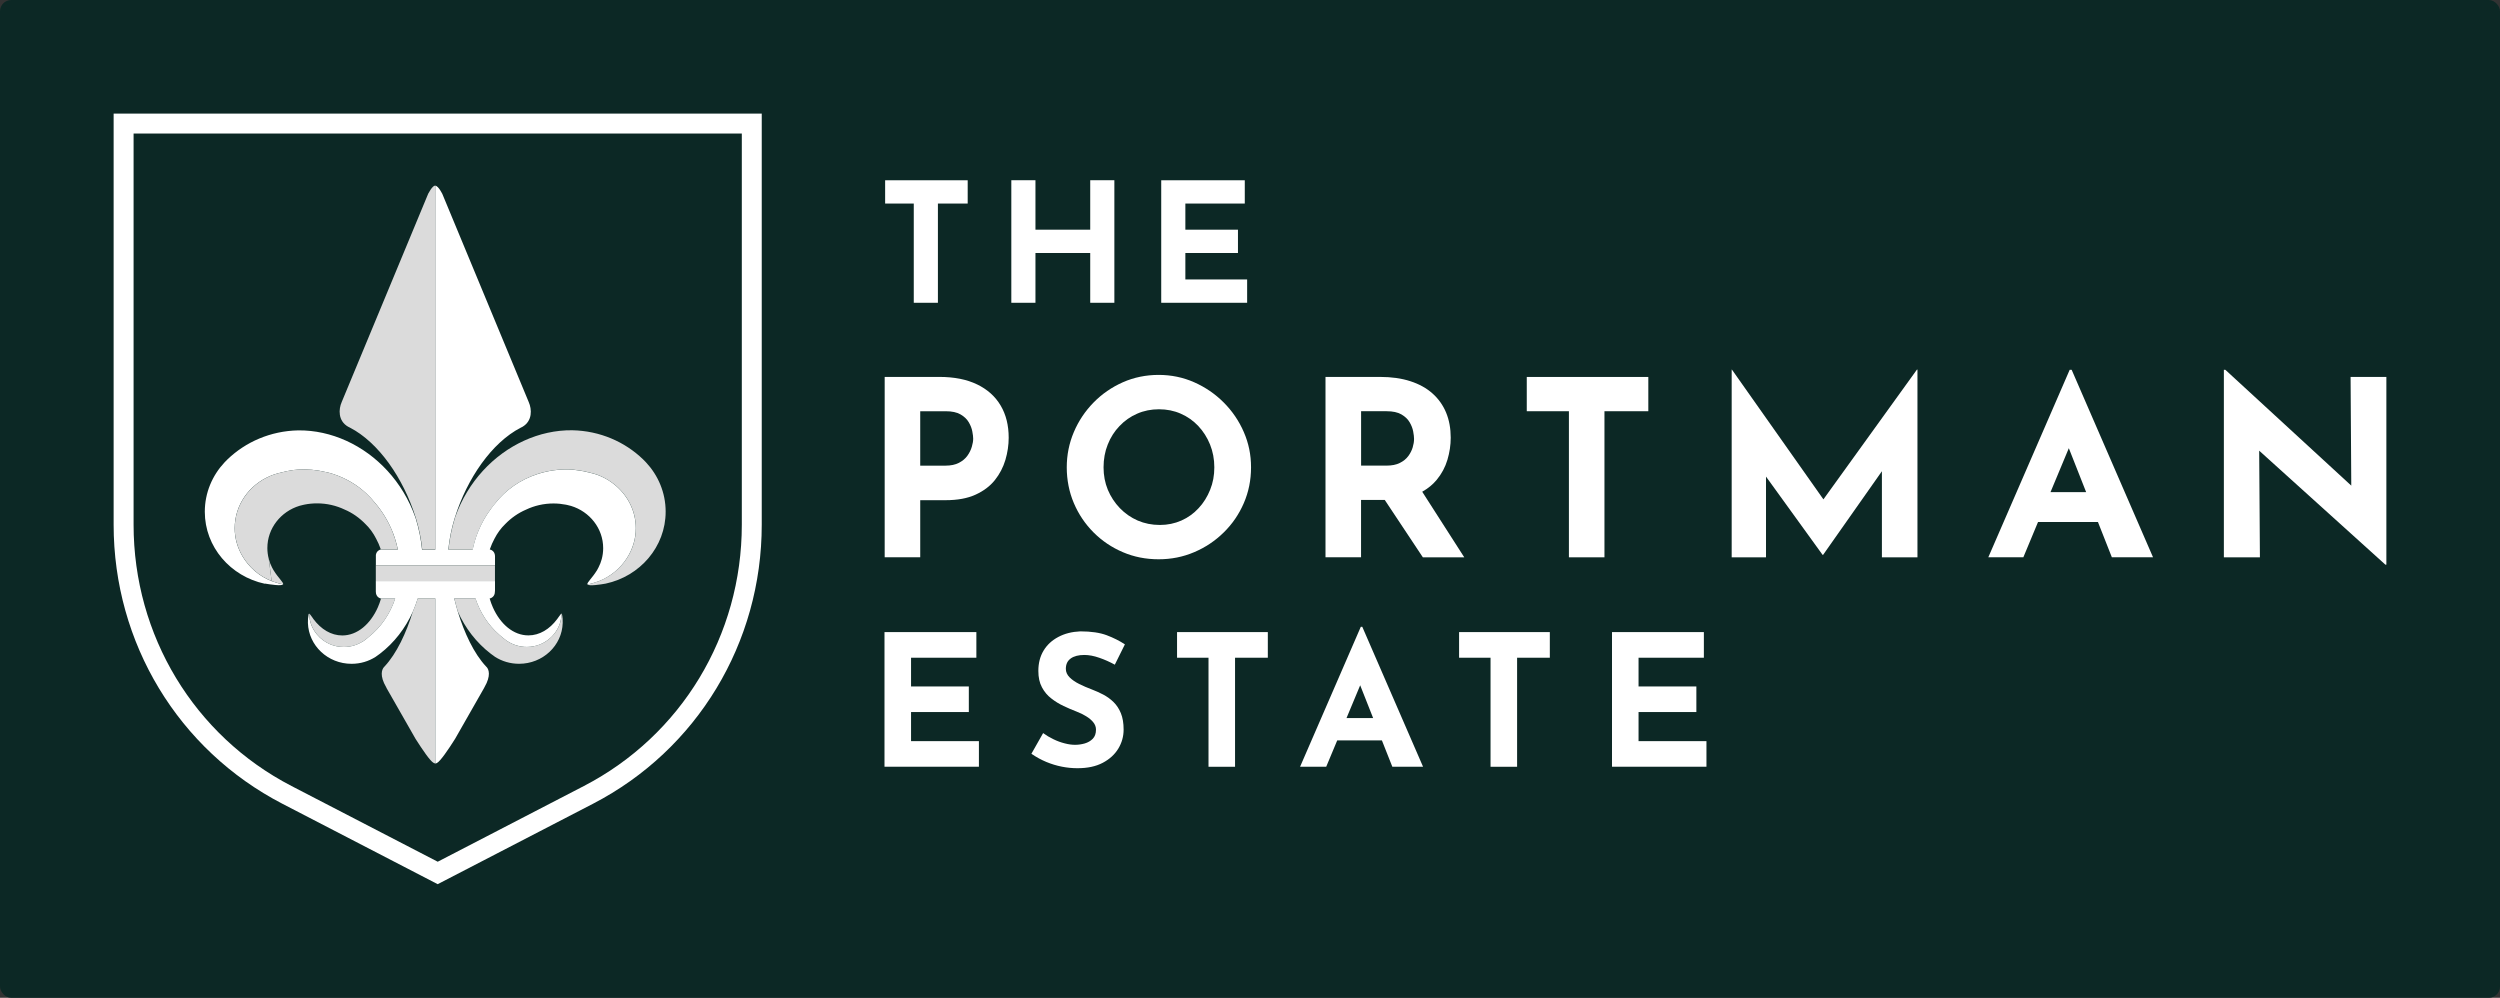
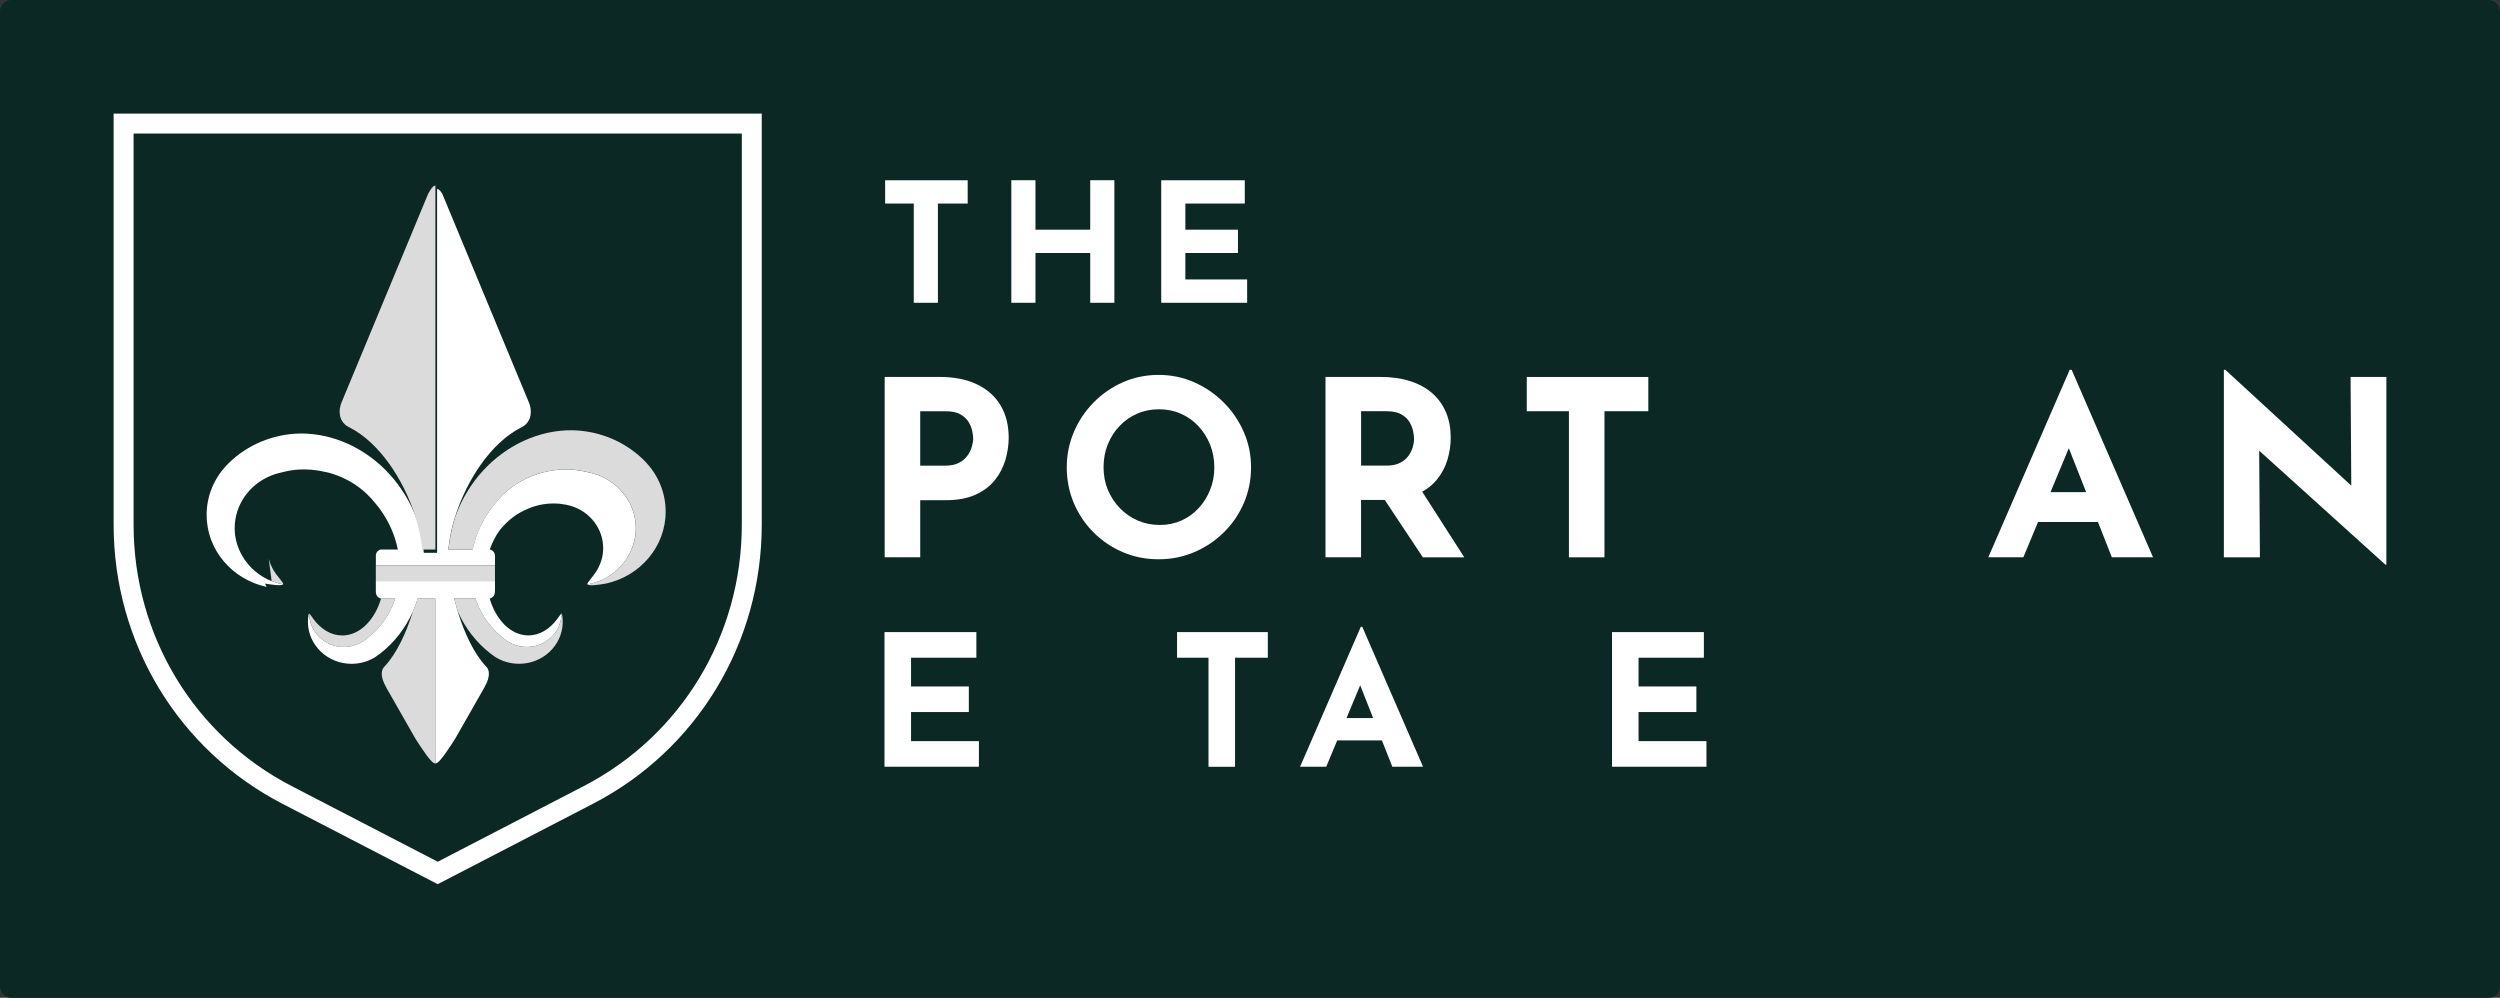
<svg xmlns="http://www.w3.org/2000/svg" id="Layer_2" data-name="Layer 2" viewBox="0 0 2222.93 887.23">
  <rect x="0" y="0" width="2222.93" height="887.23" fill="#333333" stroke="none" />
  <defs>
    <style>      .cls-1 {        fill: #dbdbdb;      }      .cls-2 {        fill: #fff;      }      .cls-3 {        fill: #0c2825;      }      .cls-4 {        fill: #7f8283;      }    </style>
  </defs>
  <g id="Layer_1-2" data-name="Layer 1">
    <g id="Layer_1-2" data-name="Layer 1-2">
      <g>
        <rect class="cls-3" x="0" width="2222.93" height="887.23" rx="10" ry="10" />
        <g>
          <polygon class="cls-2" points="810.08 633.13 861.45 633.13 861.45 610.38 810.08 610.38 810.08 584.83 868.16 584.83 868.16 562.04 786.47 562.04 786.47 681.75 870.42 681.75 870.42 659 810.08 659 810.08 633.13" />
-           <path class="cls-2" d="M952.06,585.48c2.91-2.06,6.95-3.11,12.04-3.11,4.12,0,8.53.81,13.26,2.47,4.73,1.62,9.38,3.68,13.9,6.18l8.97-18.07c-4.77-3.15-10.19-5.86-16.17-8.12-6.02-2.26-13.86-3.44-23.52-3.44-7.4.32-13.9,1.98-19.52,4.97-5.66,2.99-10.02,7.03-13.1,12.13-3.07,5.09-4.65,11.11-4.65,18.07,0,5.74,1.05,10.59,3.19,14.55,2.1,3.96,4.85,7.28,8.29,9.9,3.4,2.67,7.07,4.93,10.99,6.75,3.88,1.86,7.68,3.48,11.36,4.89,3.15,1.21,6.06,2.59,8.69,4.24,2.67,1.62,4.77,3.4,6.35,5.38,1.58,1.94,2.38,4.12,2.38,6.51,0,3.48-.97,6.18-2.87,8.12s-4.28,3.31-7.15,4.16c-2.87.81-5.74,1.21-8.53,1.21s-5.9-.4-9.26-1.29c-3.4-.85-6.71-2.06-10.02-3.68-3.31-1.58-6.39-3.4-9.17-5.46l-10.43,18.39c4.24,2.91,8.65,5.34,13.18,7.23,4.57,1.9,9.17,3.31,13.9,4.24,4.73.93,9.34,1.37,13.9,1.37,8.89,0,16.37-1.58,22.47-4.81,6.06-3.19,10.67-7.4,13.82-12.61,3.15-5.21,4.73-10.83,4.73-16.93,0-5.74-.81-10.59-2.43-14.55-1.62-3.96-3.8-7.23-6.51-9.9s-5.78-4.85-9.17-6.67c-3.4-1.78-6.87-3.31-10.35-4.65-3.8-1.41-7.44-2.99-10.95-4.73-3.52-1.74-6.39-3.72-8.61-5.94s-3.35-4.73-3.35-7.56c0-4.12,1.46-7.19,4.41-9.26" />
          <polygon class="cls-2" points="1046.6 584.83 1074.57 584.83 1074.57 681.79 1098.17 681.79 1098.17 584.83 1127.31 584.83 1127.31 562.04 1046.6 562.04 1046.6 584.83" />
          <path class="cls-2" d="M1210,557.31l-54,124.44h23.24l9.78-23.4h39.73l9.26,23.4h27.32l-54.04-124.44h-1.29ZM1197.27,638.51l12.17-29.18,11.52,29.18h-23.68Z" />
-           <polygon class="cls-2" points="1297.38 584.83 1325.35 584.83 1325.35 681.79 1348.96 681.79 1348.96 584.83 1378.06 584.83 1378.06 562.04 1297.38 562.04 1297.38 584.83" />
          <polygon class="cls-2" points="1456.95 633.13 1508.36 633.13 1508.36 610.38 1456.95 610.38 1456.95 584.83 1515.03 584.83 1515.03 562.04 1433.35 562.04 1433.35 681.75 1517.33 681.75 1517.33 659 1456.95 659 1456.95 633.13" />
          <g>
            <g>
              <path class="cls-2" d="M868.8,341.81c-9.13-4.45-20.33-6.67-33.55-6.67h-48.62v160.37h31.61v-50.76h22.67c10.47,0,19.28-1.62,26.47-4.89,7.19-3.27,12.93-7.6,17.22-12.97s7.4-11.36,9.38-17.99c1.94-6.59,2.91-13.18,2.91-19.72,0-11.03-2.38-20.61-7.19-28.66-4.77-8.08-11.76-14.31-20.94-18.75M864.11,397.26c-.81,2.79-2.1,5.42-3.92,7.96-1.82,2.55-4.32,4.65-7.52,6.31-3.19,1.66-7.19,2.51-12,2.51h-22.43v-48.38h22.67c5.54,0,9.9.93,13.18,2.83,3.27,1.9,5.7,4.2,7.32,6.99,1.62,2.75,2.67,5.5,3.15,8.16.53,2.71.77,4.85.77,6.43,0,2.06-.4,4.45-1.21,7.19" />
              <path class="cls-2" d="M1088.1,473.44c7.64-7.48,13.58-16.17,17.86-26.07,4.28-9.86,6.43-20.49,6.43-31.81s-2.14-21.5-6.43-31.4c-4.28-9.86-10.23-18.63-17.86-26.27-7.64-7.64-16.37-13.62-26.27-17.99-9.86-4.37-20.41-6.55-31.61-6.55s-21.95,2.18-31.81,6.55c-9.86,4.37-18.55,10.35-26.03,17.99-7.48,7.64-13.34,16.37-17.54,26.27-4.2,9.9-6.31,20.33-6.31,31.4s2.1,21.95,6.31,31.81c4.2,9.9,10.06,18.55,17.54,26.07,7.48,7.48,16.17,13.34,26.03,17.54,9.9,4.24,20.49,6.31,31.81,6.31s21.74-2.1,31.61-6.31c9.9-4.2,18.63-10.02,26.27-17.54M1031.36,466.78c-7.11,0-13.7-1.33-19.72-3.92-6.02-2.63-11.32-6.31-15.88-11.03-4.57-4.73-8.12-10.19-10.71-16.33-2.55-6.18-3.8-12.85-3.8-19.97s1.21-14.02,3.72-20.25c2.47-6.26,5.94-11.76,10.47-16.45,4.49-4.73,9.7-8.41,15.68-10.99,5.94-2.63,12.45-3.92,19.4-3.92s13.46,1.29,19.4,3.92c5.94,2.59,11.16,6.26,15.6,10.99,4.41,4.73,7.92,10.23,10.43,16.45,2.51,6.22,3.8,13.01,3.8,20.25s-1.21,13.78-3.72,19.97c-2.47,6.18-5.86,11.64-10.23,16.33-4.36,4.73-9.46,8.41-15.36,11.03-5.9,2.59-12.25,3.92-19.08,3.92" />
              <path class="cls-2" d="M1210.24,444.55h21.06l33.87,51.01h36.82l-37.39-58.32c5.13-2.91,9.42-6.39,12.85-10.55,4.45-5.38,7.64-11.36,9.58-17.9,1.94-6.55,2.91-13.05,2.91-19.6,0-8.25-1.37-15.72-4.12-22.35-2.75-6.59-6.79-12.29-12.08-16.98-5.29-4.73-11.88-8.37-19.72-10.91-7.84-2.55-16.77-3.8-26.8-3.8h-48.62v160.37h31.61v-51.01l.04.04ZM1210.24,365.65h22.67c5.54,0,9.9.93,13.18,2.83s5.7,4.2,7.32,6.99c1.62,2.79,2.67,5.5,3.15,8.16.53,2.71.77,4.93.77,6.67,0,2.34-.4,4.85-1.21,7.52-.81,2.71-2.1,5.25-3.92,7.72s-4.32,4.53-7.52,6.1c-3.19,1.62-7.19,2.38-12,2.38h-22.43v-48.38h0Z" />
            </g>
            <path class="cls-2" d="M101.04,466.57c0,105.08,57.47,200.14,149.99,248.08l138.15,71.54,138.15-71.54c92.51-47.93,149.99-142.95,149.99-248.08V101.04H101.04v365.53ZM118.74,118.74h540.86v347.83c0,98.46-53.79,187.45-140.41,232.32l-129.98,67.33-130.02-67.33c-86.61-44.86-140.41-133.9-140.41-232.32V118.74h-.04Z" />
            <polygon class="cls-4" points="432.26 592.71 432.26 592.71 432.3 592.75 432.26 592.71" />
            <polygon class="cls-2" points="1465.64 335.18 1357.56 335.18 1357.56 365.65 1395.03 365.65 1395.03 495.55 1426.64 495.55 1426.64 365.65 1465.64 365.65 1465.64 335.18" />
            <path class="cls-1" d="M474.62,574.65c-1.98.4-4.08.61-6.18.61-6.18,0-11.88-1.78-16.69-4.77-.2-.12-.44-.28-.65-.4-.44-.28-.89-.61-1.29-.93-.12-.08-.24-.16-.36-.28-1.98-1.37-3.8-2.99-5.62-4.61-9.78-8.49-16.89-19.6-21.06-32.17h-18.87c.2.89.49,1.82.73,2.71.77,2.99,1.54,5.98,2.47,9.01h0c6.59,14.75,16.49,27.6,29.18,37.39,1.25.97,2.55,1.94,3.88,2.83,6.14,3.92,13.5,6.18,21.38,6.18,21.1,0,38.23-16.17,38.8-36.33,0-1.17,0-2.55-.08-3.88-.12-1.33-.28-2.63-.57-3.92-.12-.32-.28-.48-.44-.48,0,7.68-3.11,14.63-8.12,19.89-4.28,4.53-9.98,7.84-16.45,9.09" />
            <path class="cls-1" d="M398.71,488.6h21.66c1.09-5.25,2.63-10.51,4.73-15.72,3.07-7.64,7.07-14.59,11.76-20.86,1.25-1.66,2.51-3.31,3.84-4.89,9.05-11.52,21.95-20.69,37.51-25.75,1.13-.36,2.26-.69,3.4-1.01,9.26-2.55,18.59-3.44,27.6-2.83,1.25.08,2.47.36,3.72.49,4.04.44,7.96,1.21,11.76,2.26,1.74.49,3.48.81,5.13,1.41.65.24,1.29.44,1.94.69l.36.12c.65.28,1.29.53,1.94.81,4.12,1.78,7.88,4.08,11.36,6.75,12.13,9.3,19.97,23.56,19.97,39.65,0,9.74-2.95,18.75-7.92,26.51-5.82,9.09-14.47,16.37-24.9,20.49-.65.24-1.33.4-1.98.61-1.7.61-3.4,1.21-5.13,1.66-.73.16-1.41.28-2.14.44-.28.04-.61.12-.89.2,1.01,1.78,11.72.08,16.09-.69,30.51-6.51,53.35-32.7,53.35-63.98,0-16.93-6.67-32.33-17.58-43.97-.81-.85-1.66-1.7-2.51-2.55-16.17-15.6-38.36-25.38-62.97-25.87-14.71-.16-29.3,3.11-42.8,9.26-27.16,12.37-50.04,36.38-61.23,67.82-.16.53-.36,1.09-.53,1.66-2.75,9.09-4.57,18.23-5.5,27.32" />
            <polygon class="cls-4" points="341.85 592.71 341.85 592.71 341.81 592.75 341.85 592.71" />
            <path class="cls-1" d="M387.07,532.13h-15.64c-1.21,4-2.67,7.92-4.37,11.72h0c-5.78,18.83-14.35,37.26-25.22,48.86h0c-.24.28-.49.53-.69.77-1.41,1.82-3.92,7.03,2.26,17.66.2.32.32.65.49,1.01l25.62,44.86c6.18,9.7,13.1,19.89,16.05,21.34h0s.93.53,1.54.53h0v-146.79l-.04.04Z" />
            <path class="cls-2" d="M1840.3,328.83l-72.35,166.68h31.16l13.05-31.36h53.27l12.37,31.36h36.62l-72.35-166.68h-1.78ZM1823.25,437.59l16.29-39.08,15.4,39.08h-31.69Z" />
-             <path class="cls-2" d="M235.59,518.91c4.37.73,15.08,2.43,16.09.65-.36-.08-.73-.16-1.09-.2-.65-.12-1.29-.24-1.94-.4-1.5-.36-2.91-.89-4.37-1.37-.93-.32-1.86-.53-2.79-.89-11.07-4.37-20.17-12.29-25.99-22.27-4.28-7.32-6.83-15.72-6.83-24.74,0-20.69,12.85-38.48,31.32-46.36.32-.12.65-.28,1.01-.4.32-.12.61-.28.93-.4.12-.04.28-.08.36-.12.65-.24,1.29-.49,1.94-.69,2.1-.73,4.28-1.21,6.47-1.74,4.61-1.17,9.34-2.1,14.23-2.43,8.04-.53,16.37.2,24.69,2.18.97.2,1.94.4,2.91.65,1.13.32,2.26.65,3.4,1.01,11.52,3.72,21.54,9.7,29.63,17.26,2.87,2.67,5.5,5.5,7.88,8.49,6.39,7.44,11.72,16.09,15.6,25.75.81,1.98,1.5,3.96,2.14,5.94,1.05,3.27,1.9,6.51,2.59,9.78h-15.28c-.57.12-3.68,1.01-4.28,4.81v9.26h105.93v1.37h0v-9.82c-.28-4.45-3.8-5.46-4.37-5.58h-.28s.08-.28.12-.4c1.09-3.19,2.47-6.26,4-9.13,2.59-5.09,5.86-9.5,9.5-13.01,5.42-5.62,11.76-10.02,18.67-12.97,7.32-3.48,15.6-5.46,24.33-5.46,3.84,0,7.6.4,11.16,1.09.49.08.93.2,1.41.32.77.16,1.54.36,2.26.57.28.08.53.12.81.2,16.57,5.05,28.57,19.97,28.57,37.55,0,3.35-.44,6.59-1.25,9.66h0c-.69,2.63-1.7,5.13-2.91,7.52-.16.32-.36.65-.53.97.16-.32.36-.65.53-.97-.16.32-.36.65-.53.97-.28.53-.53,1.05-.81,1.54-.08.12-.16.28-.28.4-3.8,6.18-8.69,10.55-8.29,12.04,0,.04.08.08.08.12.28-.04.61-.12.89-.2.73-.12,1.41-.28,2.14-.44,1.78-.44,3.48-1.05,5.17-1.62.65-.24,1.33-.36,1.98-.65,10.43-4.08,19.08-11.36,24.9-20.49,4.93-7.72,7.92-16.77,7.92-26.51,0-16.09-7.84-30.35-19.97-39.65-3.48-2.67-7.23-4.97-11.36-6.71-.65-.28-1.29-.53-1.94-.81-.12-.04-.24-.08-.36-.12-.65-.24-1.29-.49-1.94-.69-1.66-.57-3.44-.93-5.13-1.41-3.84-1.05-7.76-1.78-11.8-2.26-1.25-.12-2.47-.4-3.72-.49-8.97-.61-18.31.28-27.6,2.87-1.13.32-2.26.65-3.4,1.01-15.56,5.01-28.45,14.23-37.51,25.75-1.33,1.58-2.63,3.19-3.84,4.89-4.69,6.26-8.69,13.22-11.76,20.86-2.1,5.21-3.64,10.47-4.73,15.72h-21.66c.93-9.05,2.71-18.23,5.46-27.32.16-.53.36-1.09.53-1.62,10.75-34.19,32.58-66.12,58.4-79.46.4-.2,1.41-.73,1.54-.77,9.05-5.29,8.37-15.68,5.66-21.87l-76.95-185.39c-.53-1.01-1.09-1.98-1.62-2.79h0s-1.05-1.78-2.34-3.07c-.36-.36-.73-.65-1.05-.85-.4-.28-.81-.36-1.21-.36v.08h0v323.46h-11.76c-.93-9.05-2.71-18.23-5.5-27.32-.16-.53-.36-1.09-.53-1.62-11.2-31.48-34.11-55.49-61.27-67.86-13.54-6.14-28.09-9.42-42.8-9.26-24.57.49-46.8,10.27-62.97,25.87-.85.81-1.7,1.66-2.51,2.55-10.91,11.64-17.58,27.04-17.58,43.93,0,31.32,22.84,57.47,53.35,64.02" />
-             <polygon class="cls-2" points="1621.33 444.02 1539.97 328.63 1539.76 328.63 1539.76 495.55 1570.28 495.55 1570.28 423.77 1620.6 493.37 1621.04 493.37 1673.34 419 1673.34 495.55 1704.95 495.55 1704.95 328.63 1704.5 328.63 1621.33 444.02" />
-             <path class="cls-1" d="M351.18,478.82c-.65-1.98-1.37-4-2.14-5.94-3.88-9.66-9.22-18.27-15.6-25.75-2.34-2.99-5.01-5.86-7.84-8.49-8.12-7.52-18.15-13.54-29.67-17.26-1.09-.36-2.22-.73-3.4-1.01-.97-.28-1.94-.44-2.91-.65-8.33-1.98-16.65-2.71-24.69-2.18-4.89.32-9.62,1.25-14.23,2.43-2.14.53-4.32,1.01-6.43,1.74-.65.2-1.29.44-1.94.69-.12.04-.24.08-.36.12-.32.12-.65.24-.93.4-.32.12-.65.28-1.01.4-18.43,7.92-31.32,25.71-31.32,46.36,0,9.01,2.55,17.42,6.83,24.74,5.82,9.94,14.87,17.9,25.99,22.23l-2.55-19.68c-.81-3.11-1.25-6.35-1.25-9.66,0-17.62,12-32.5,28.57-37.55.28-.08.53-.12.77-.2.77-.2,1.54-.4,2.3-.57.49-.08.93-.2,1.41-.32,3.6-.73,7.32-1.09,11.16-1.09,8.77,0,17.02,1.98,24.37,5.46,6.91,2.91,13.26,7.36,18.67,12.97,3.68,3.52,6.91,7.92,9.5,13.05,1.54,2.87,2.91,5.9,4,9.09.04.12.08.28.12.4h15.12c-.69-3.27-1.54-6.51-2.59-9.78" />
+             <path class="cls-2" d="M235.59,518.91c4.37.73,15.08,2.43,16.09.65-.36-.08-.73-.16-1.09-.2-.65-.12-1.29-.24-1.94-.4-1.5-.36-2.91-.89-4.37-1.37-.93-.32-1.86-.53-2.79-.89-11.07-4.37-20.17-12.29-25.99-22.27-4.28-7.32-6.83-15.72-6.83-24.74,0-20.69,12.85-38.48,31.32-46.36.32-.12.65-.28,1.01-.4.32-.12.61-.28.93-.4.12-.04.28-.08.36-.12.65-.24,1.29-.49,1.94-.69,2.1-.73,4.28-1.21,6.47-1.74,4.61-1.17,9.34-2.1,14.23-2.43,8.04-.53,16.37.2,24.69,2.18.97.2,1.94.4,2.91.65,1.13.32,2.26.65,3.4,1.01,11.52,3.72,21.54,9.7,29.63,17.26,2.87,2.67,5.5,5.5,7.88,8.49,6.39,7.44,11.72,16.09,15.6,25.75.81,1.98,1.5,3.96,2.14,5.94,1.05,3.27,1.9,6.51,2.59,9.78h-15.28c-.57.12-3.68,1.01-4.28,4.81v9.26h105.93v1.37h0v-9.82c-.28-4.45-3.8-5.46-4.37-5.58h-.28s.08-.28.12-.4c1.09-3.19,2.47-6.26,4-9.13,2.59-5.09,5.86-9.5,9.5-13.01,5.42-5.62,11.76-10.02,18.67-12.97,7.32-3.48,15.6-5.46,24.33-5.46,3.84,0,7.6.4,11.16,1.09.49.08.93.2,1.41.32.77.16,1.54.36,2.26.57.28.08.53.12.81.2,16.57,5.05,28.57,19.97,28.57,37.55,0,3.35-.44,6.59-1.25,9.66h0c-.69,2.63-1.7,5.13-2.91,7.52-.16.32-.36.65-.53.97.16-.32.36-.65.53-.97-.16.32-.36.65-.53.97-.28.53-.53,1.05-.81,1.54-.08.12-.16.28-.28.4-3.8,6.18-8.69,10.55-8.29,12.04,0,.04.08.08.08.12.28-.04.61-.12.89-.2.73-.12,1.41-.28,2.14-.44,1.78-.44,3.48-1.05,5.17-1.62.65-.24,1.33-.36,1.98-.65,10.43-4.08,19.08-11.36,24.9-20.49,4.93-7.72,7.92-16.77,7.92-26.51,0-16.09-7.84-30.35-19.97-39.65-3.48-2.67-7.23-4.97-11.36-6.71-.65-.28-1.29-.53-1.94-.81-.12-.04-.24-.08-.36-.12-.65-.24-1.29-.49-1.94-.69-1.66-.57-3.44-.93-5.13-1.41-3.84-1.05-7.76-1.78-11.8-2.26-1.25-.12-2.47-.4-3.72-.49-8.97-.61-18.31.28-27.6,2.87-1.13.32-2.26.65-3.4,1.01-15.56,5.01-28.45,14.23-37.51,25.75-1.33,1.58-2.63,3.19-3.84,4.89-4.69,6.26-8.69,13.22-11.76,20.86-2.1,5.21-3.64,10.47-4.73,15.72h-21.66c.93-9.05,2.71-18.23,5.46-27.32.16-.53.36-1.09.53-1.62,10.75-34.19,32.58-66.12,58.4-79.46.4-.2,1.41-.73,1.54-.77,9.05-5.29,8.37-15.68,5.66-21.87l-76.95-185.39h0s-1.05-1.78-2.34-3.07c-.36-.36-.73-.65-1.05-.85-.4-.28-.81-.36-1.21-.36v.08h0v323.46h-11.76c-.93-9.05-2.71-18.23-5.5-27.32-.16-.53-.36-1.09-.53-1.62-11.2-31.48-34.11-55.49-61.27-67.86-13.54-6.14-28.09-9.42-42.8-9.26-24.57.49-46.8,10.27-62.97,25.87-.85.81-1.7,1.66-2.51,2.55-10.91,11.64-17.58,27.04-17.58,43.93,0,31.32,22.84,57.47,53.35,64.02" />
            <path class="cls-1" d="M293.71,572.95c3.68,1.5,7.72,2.34,11.96,2.34,6.18,0,11.88-1.74,16.69-4.77.24-.12.49-.28.69-.4.53-.36,1.05-.73,1.58-1.13,0,0,.08-.04.12-.08,1.05-.73,1.98-1.66,2.99-2.43,11.11-8.77,19.16-20.69,23.68-34.31h-12.61c-.81,2.75-1.78,5.42-2.87,7.92-6.67,14.95-18.31,24.94-31.61,24.94-9.9,0-18.87-5.5-25.58-14.51-.4-.48-.73-1.01-1.05-1.54-1.41-1.9-2.3-3.27-2.71-3.27,0,6.99,2.63,13.38,6.87,18.43,3.19,3.8,7.19,6.91,11.92,8.85" />
            <path class="cls-1" d="M250.59,519.36c.36.08.73.16,1.13.24,0-.04.08-.08.08-.12.4-1.5-4.53-5.86-8.29-12.04-.08-.12-.2-.28-.28-.4-.48-.81-.93-1.66-1.37-2.51-1.21-2.38-2.18-4.89-2.87-7.52l2.55,19.72c.89.36,1.86.57,2.75.85,1.46.48,2.87,1.01,4.37,1.37.65.16,1.29.28,1.94.4" />
            <polygon class="cls-2" points="2090.08 335.18 2090.69 431.81 1978.73 328.83 1977.4 328.83 1977.4 495.55 2009.45 495.55 2008.8 400.73 2121.04 502.1 2121.89 502.1 2121.89 335.18 2090.08 335.18" />
            <path class="cls-1" d="M375.39,488.6h11.76V165.06h-.16c-.4,0-.81.12-1.21.36-.32.2-.65.48-1.01.85-1.29,1.29-2.34,3.11-2.34,3.11h0c-.53.81-1.09,1.78-1.66,2.79l-76.95,185.35c-2.75,6.22-3.44,16.61,5.66,21.87.08.08,1.09.57,1.54.77,25.87,13.38,47.69,45.31,58.4,79.46.16.57.36,1.09.53,1.66,2.75,9.09,4.57,18.23,5.5,27.32" />
            <polygon class="cls-2" points="1108.92 248.48 1053.99 248.48 1053.99 224.96 1100.76 224.96 1100.76 204.23 1053.99 204.23 1053.99 180.99 1106.82 180.99 1106.82 160.29 1032.53 160.29 1032.53 269.22 1108.92 269.22 1108.92 248.48" />
            <polygon class="cls-2" points="920.7 224.96 969.4 224.96 969.4 269.22 990.86 269.22 990.86 160.25 969.4 160.25 969.4 204.23 920.7 204.23 920.7 160.25 899.24 160.25 899.24 269.22 920.7 269.22 920.7 224.96" />
            <polygon class="cls-2" points="812.5 269.22 833.96 269.22 833.96 180.99 860.44 180.99 860.44 160.29 787.04 160.29 787.04 180.99 812.5 180.99 812.5 269.22" />
          </g>
          <polygon class="cls-1" points="334.17 502.67 334.17 504 334.17 516.73 440.1 516.73 440.1 504 440.1 502.67 334.17 502.67" />
          <path class="cls-2" d="M334.17,516.73h0v9.3h0c0,4.85,3.64,5.94,4.41,6.14h12.81c-4.53,13.62-12.57,25.58-23.68,34.31-1.01.81-1.9,1.7-2.95,2.43-.04,0-.08.04-.12.08-.53.4-1.05.77-1.58,1.13-.24.12-.44.28-.69.4-4.81,2.99-10.55,4.77-16.69,4.77-4.24,0-8.33-.85-11.96-2.34-4.73-1.94-8.77-5.05-11.92-8.85-4.24-5.05-6.87-11.44-6.87-18.43-.2,0-.32.2-.49.48-.24,1.25-.44,2.59-.57,3.88-.08,1.33-.08,2.71-.08,3.88.61,20.13,17.7,36.33,38.8,36.33,7.92,0,15.24-2.26,21.38-6.18,1.33-.93,2.63-1.86,3.92-2.83,12.65-9.74,22.55-22.59,29.18-37.35h0c1.7-3.84,3.11-7.72,4.37-11.72h15.64v146.75c.61,0,1.5-.53,1.5-.53,2.95-1.5,9.9-11.64,16.05-21.38l25.58-44.86c.16-.32.32-.65.53-1.01,6.14-10.59,3.68-15.84,2.26-17.66-.24-.24-.49-.53-.73-.77h0c-10.91-11.6-19.44-30.03-25.22-48.86h0c-1.66-3.76-3.11-7.64-4.32-11.6,1.21,3.96,2.67,7.84,4.32,11.56h0c-.93-2.99-1.66-5.98-2.47-9.01-.24-.89-.53-1.82-.73-2.71h18.87c4.16,12.53,11.28,23.64,21.06,32.17,1.82,1.58,3.6,3.19,5.62,4.61.12.08.24.16.36.28.44.32.85.65,1.29.93.24.12.44.28.69.4,4.81,2.99,10.55,4.77,16.69,4.77,2.14,0,4.2-.2,6.22-.61,6.47-1.29,12.13-4.57,16.45-9.09,4.97-5.25,8.12-12.21,8.12-19.93-.4.04-1.29,1.41-2.71,3.31-.36.53-.69,1.05-1.09,1.54-6.71,9.01-15.68,14.51-25.58,14.51-13.3,0-24.94-9.94-31.61-24.94-1.13-2.51-2.06-5.17-2.87-7.92h.28c.73-.2,4.41-1.29,4.41-6.1,0-.32,0-.65.08-.97v-8.37h-105.93l-.04.04ZM432.82,593.48c-.24-.24-.49-.48-.73-.73.24.24.49.48.73.73M369.57,534.64c.2-.81.49-1.66.69-2.47-.2.81-.49,1.66-.69,2.47" />
        </g>
      </g>
    </g>
  </g>
</svg>